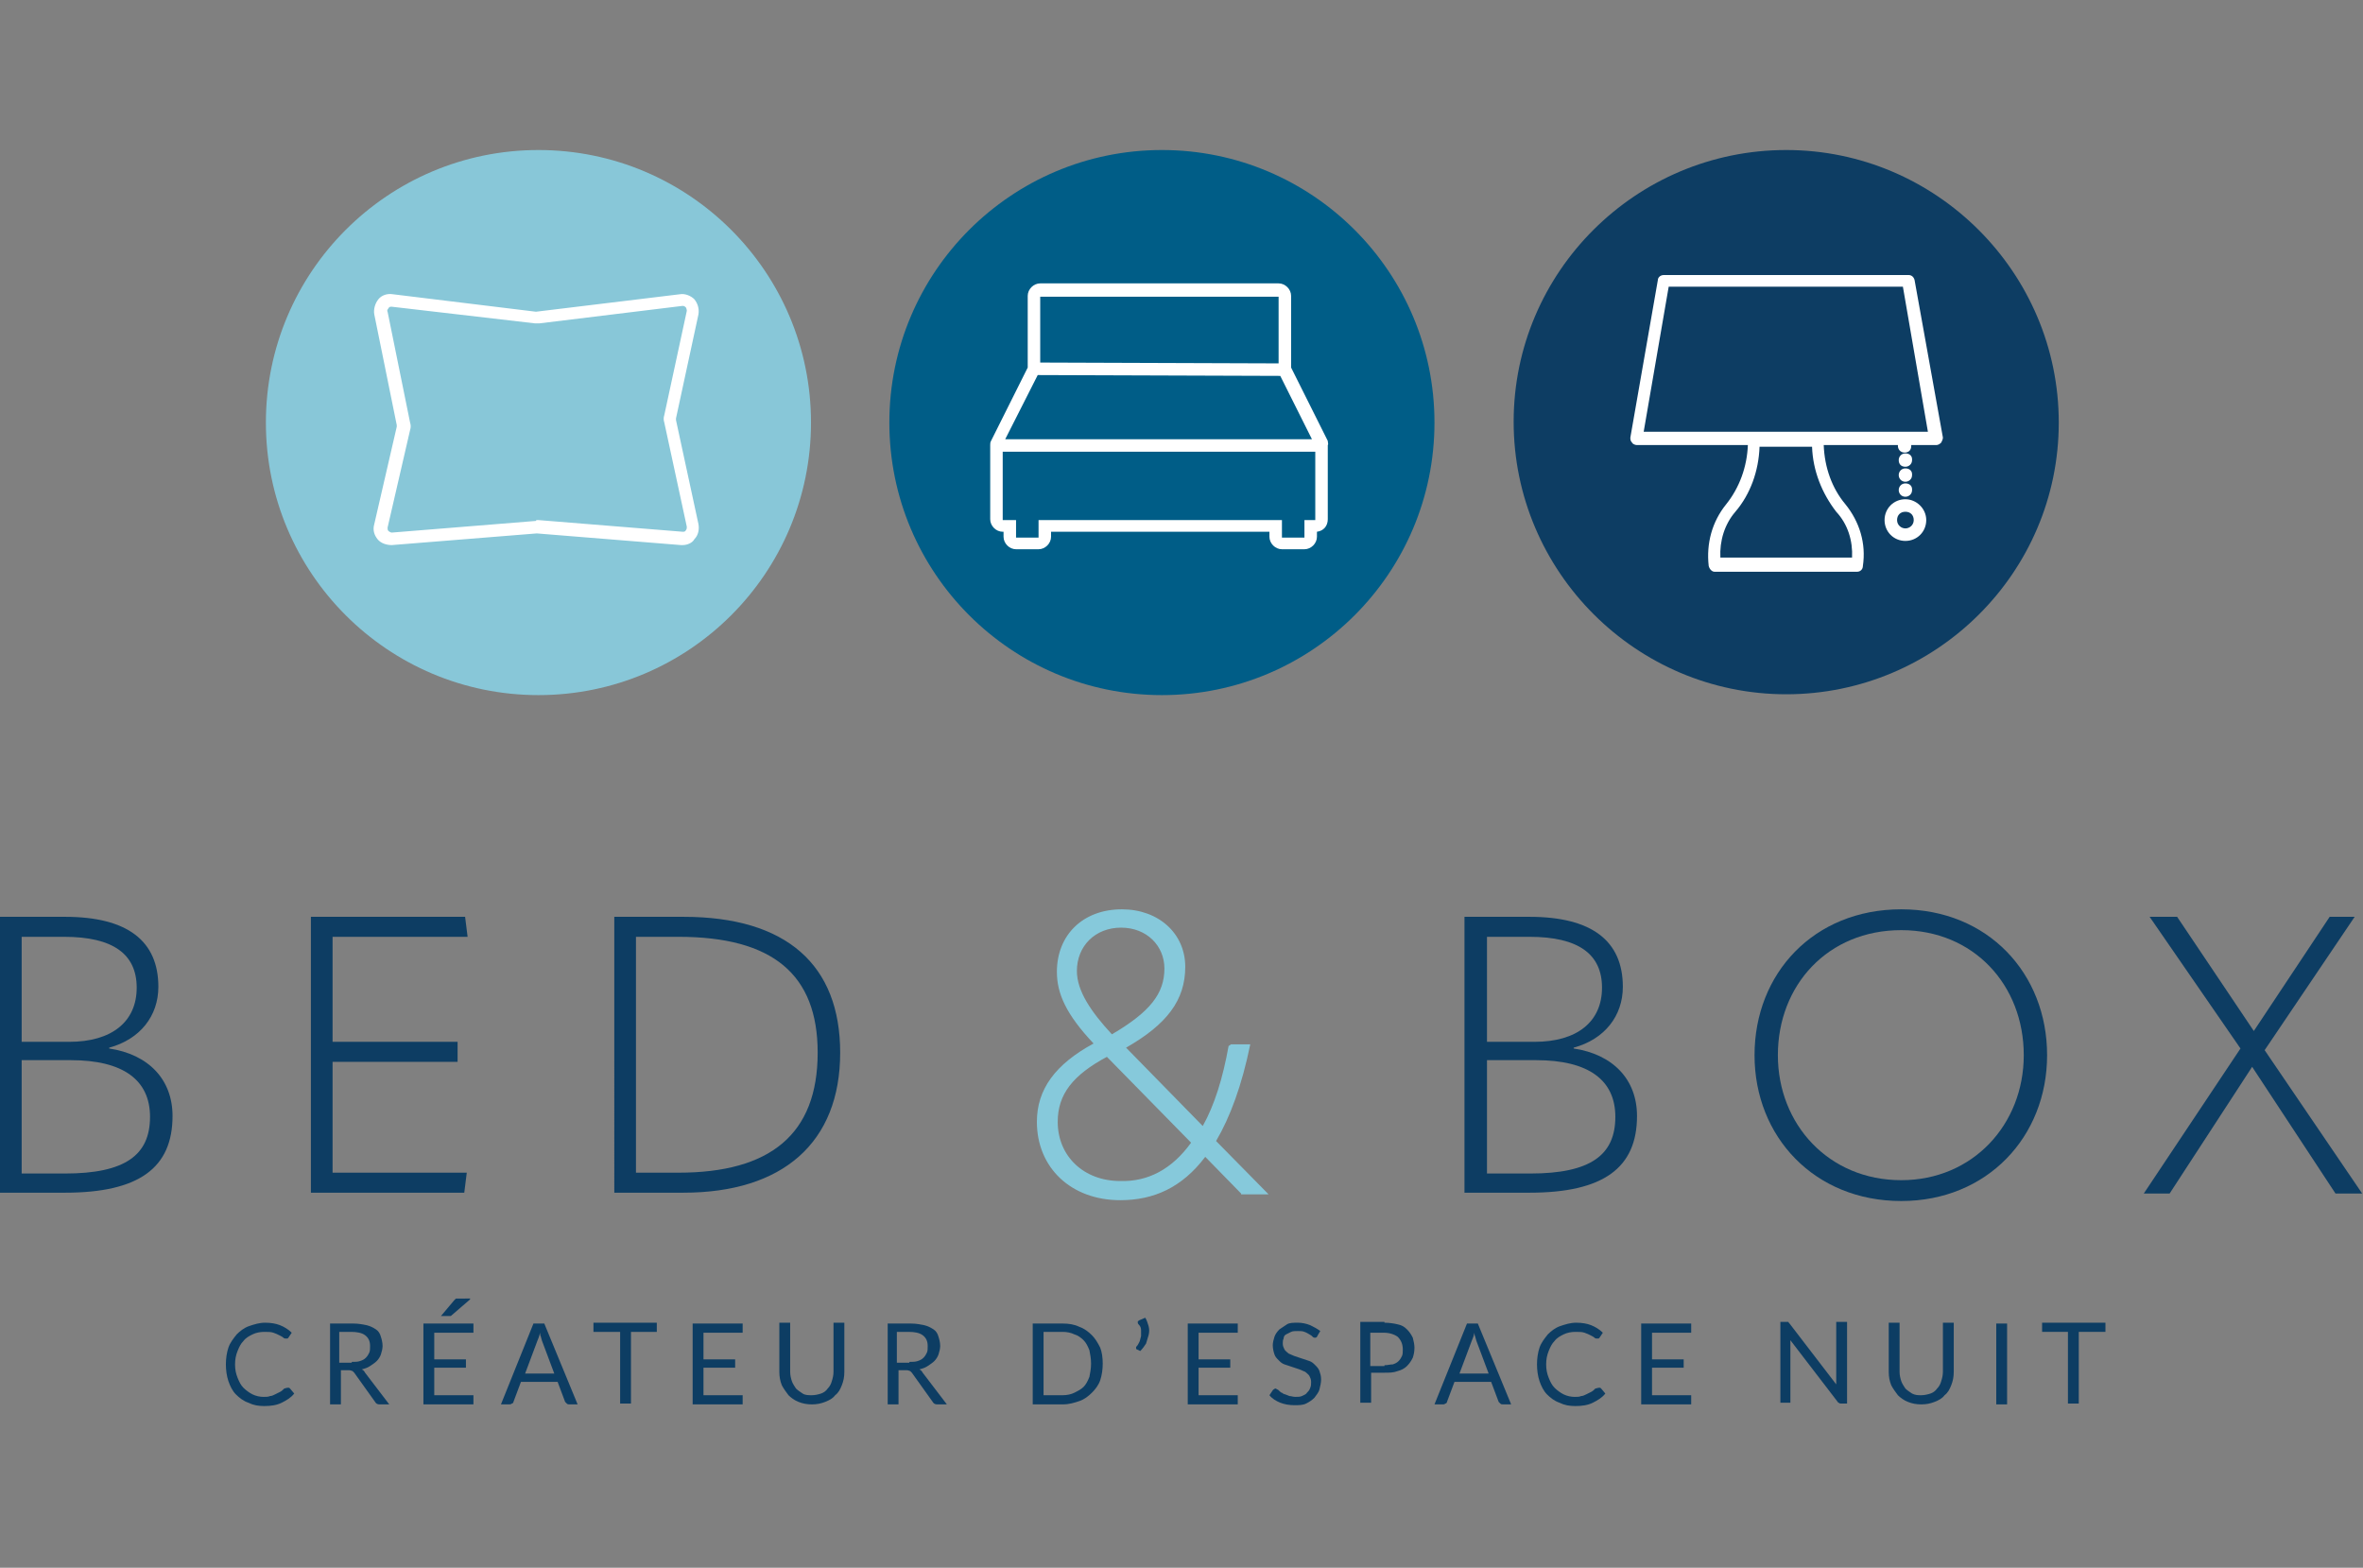
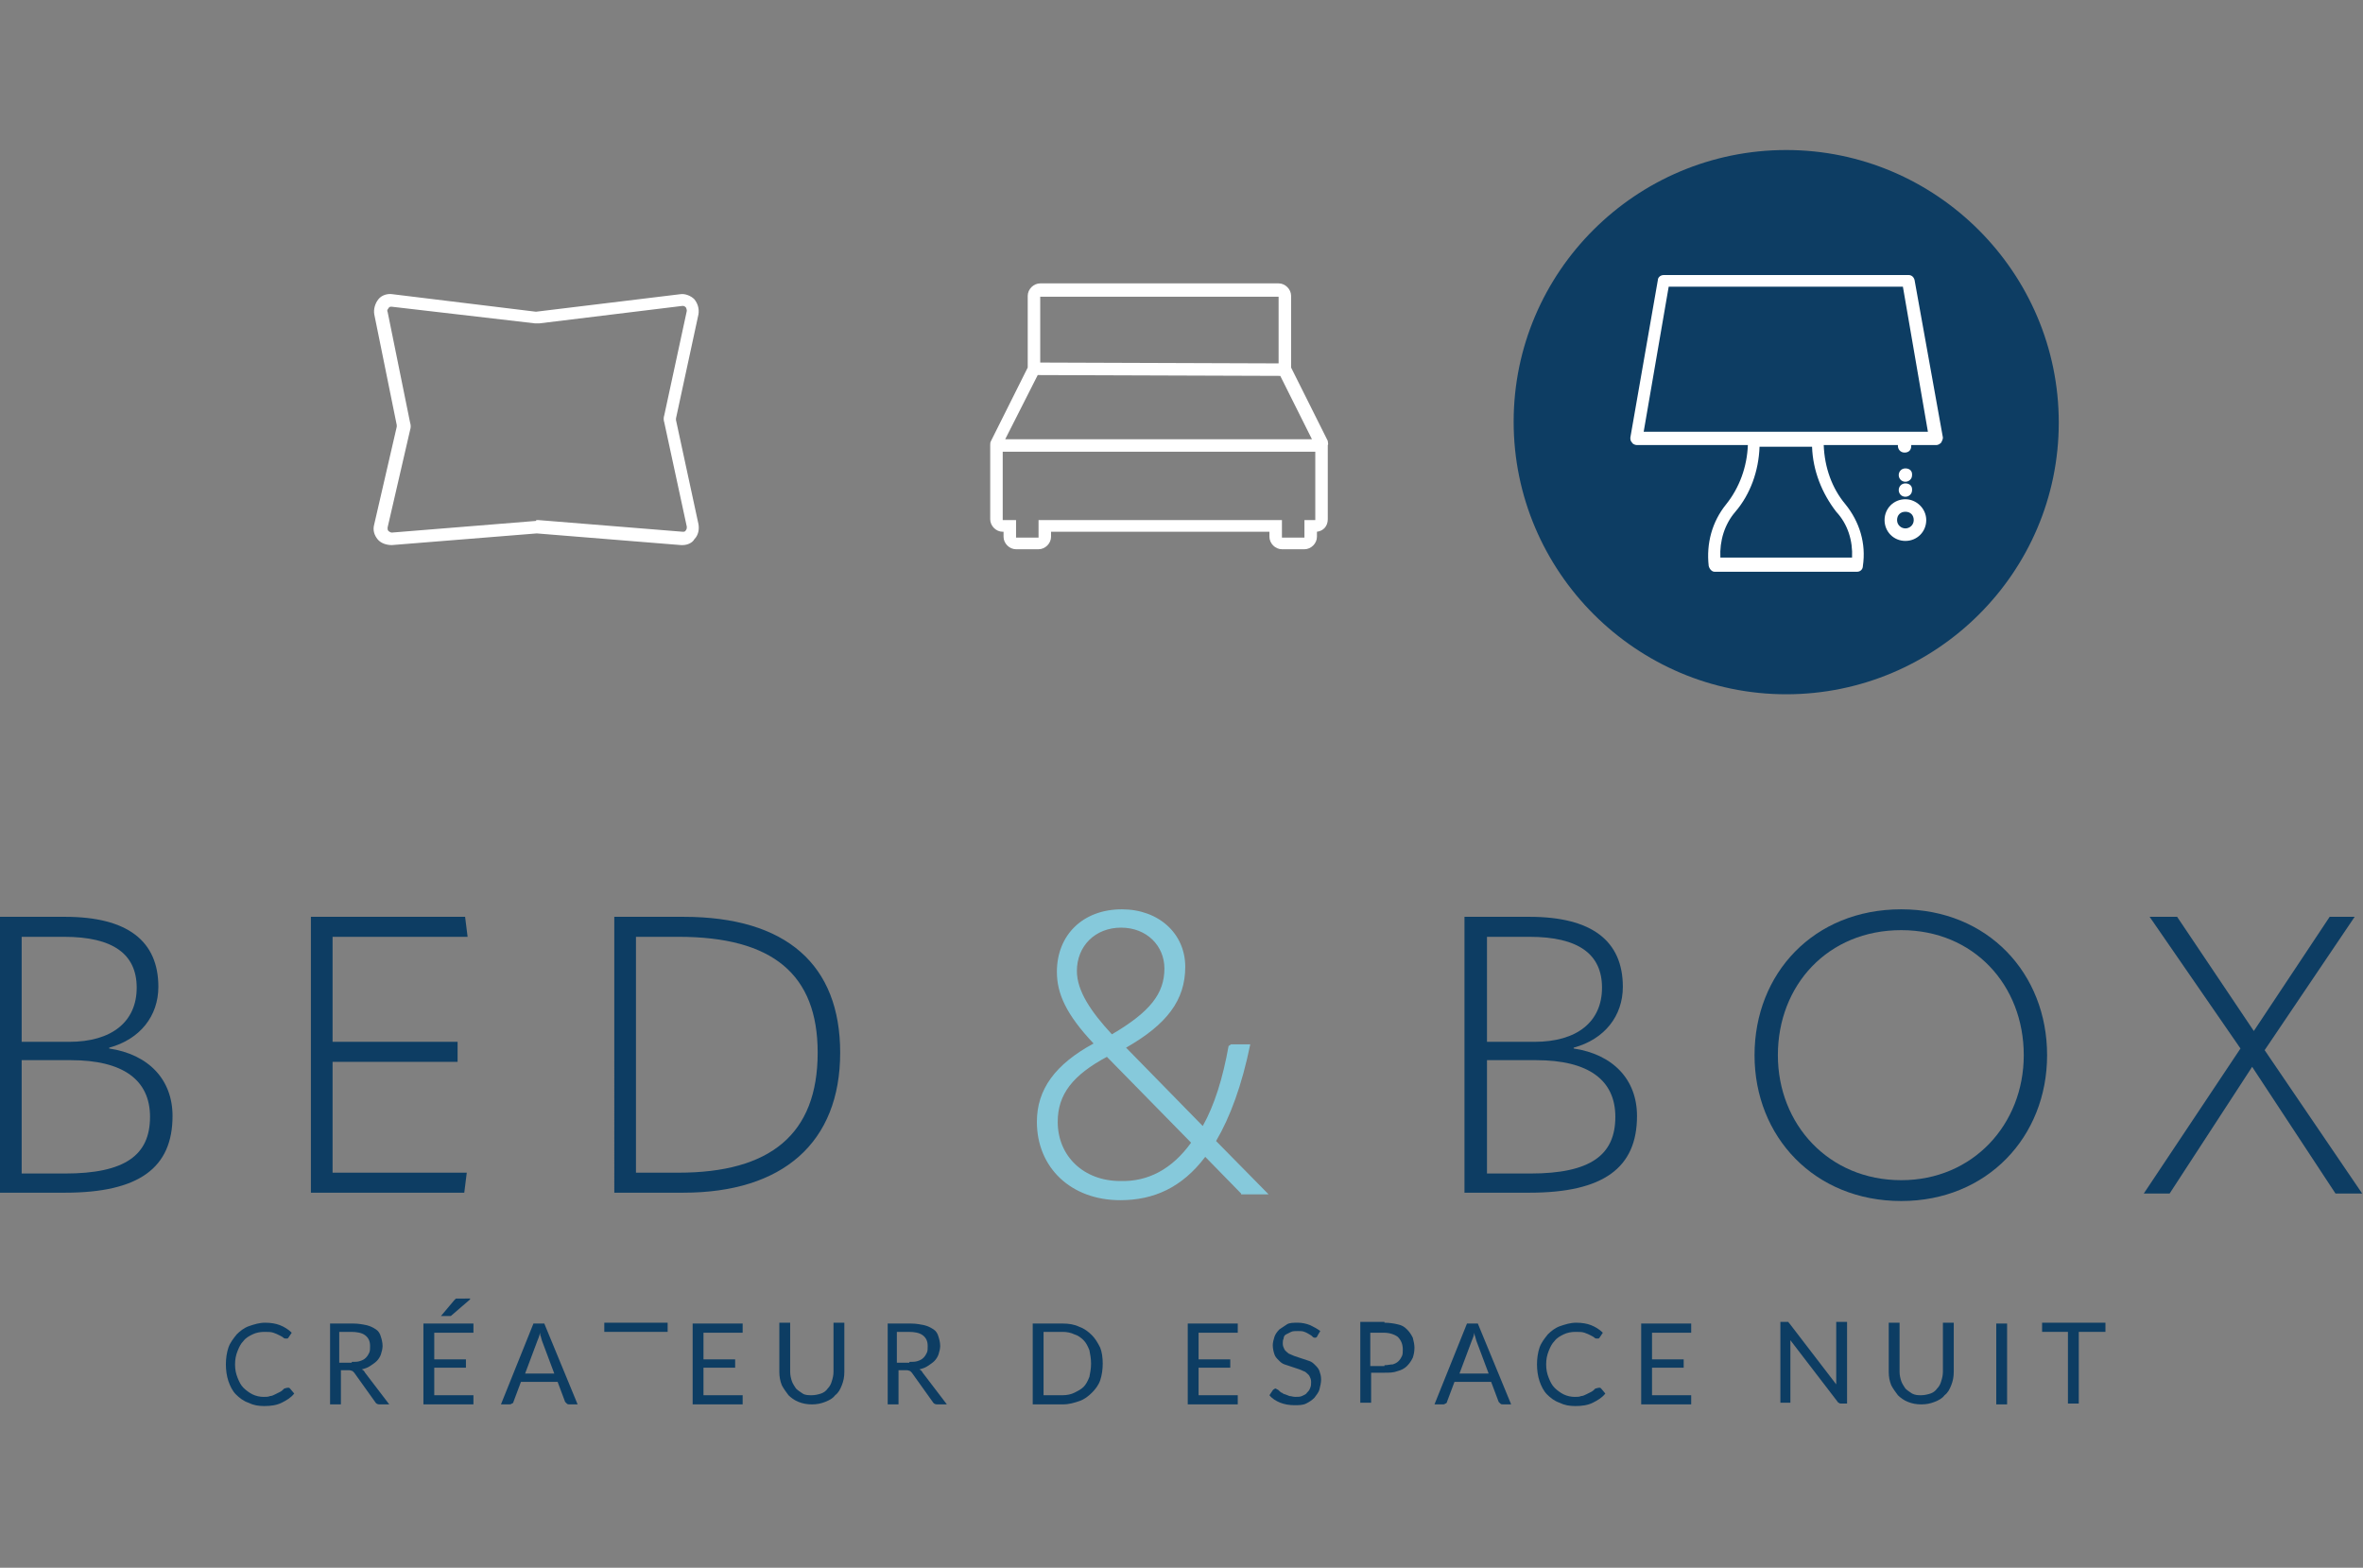
<svg xmlns="http://www.w3.org/2000/svg" version="1.1" x="0px" y="0px" viewBox="0 0 283.5 188.1" style="enable-background:new 0 0 283.5 188.1;" xml:space="preserve">
  <rect x="0" y="0" width="283.5" height="188.1" fill="#808080" stroke="none" />
  <style type="text/css">
	.st0{fill:#0D3D63;}
	.st1{fill:#86C9DB;}
	.st2{fill:#88C7D8;}
	.st3{fill:#FFFFFF;}
	.st4{fill:#005D87;}
</style>
  <g id="Laag_1">
    <g>
      <g>
        <path class="st0" d="M0,110h7.8c7.5,0,11.2,2.9,11.2,8.4c0,3.5-2.2,6.3-5.9,7.3v0.1c4.7,0.7,7.6,3.7,7.6,8.1     c0,6.2-4,9.2-12.9,9.2H0V110z M8.3,125c5.1,0,8.1-2.4,8.1-6.5c0-4-2.8-6.1-8.7-6.1H2.6V125H8.3z M7.8,140.8     c7.2,0,10.2-2.2,10.2-6.8c0-4.4-3.2-6.8-9.5-6.8H2.6v13.6H7.8z" />
        <path class="st0" d="M55.8,110l0.3,2.4H39.9V125h15v2.4h-15v13.3H56l-0.3,2.4H37.3V110H55.8z" />
        <path class="st0" d="M73.7,110H82c12.4,0,18.8,5.8,18.8,16.3c0,10.8-6.9,16.8-18.8,16.8h-8.3V110z M81.4,140.7     c11,0,16.7-4.6,16.7-14.4c0-9.4-5.4-13.9-16.7-13.9h-5.1v28.3H81.4z" />
        <path class="st1" d="M148.9,143.2l-4.3-4.4c-2.8,3.7-6.2,5.2-10.2,5.2c-5.9,0-10-3.9-10-9.4c0-3.9,2.2-6.9,6.8-9.4     c-3.3-3.5-4.4-6-4.4-8.6c0-4.4,3.1-7.5,7.8-7.5c4.4,0,7.6,2.9,7.6,6.9c0,4-2.2,6.9-7.1,9.7l9.2,9.4c1.4-2.5,2.4-5.7,3.1-9.6     l0.3-0.2h2.3c-1,4.9-2.4,8.7-4.1,11.6l6.3,6.4H148.9z M142.9,137.1l-10.1-10.3c-4.1,2.2-5.9,4.5-5.9,7.8c0,4.1,3.1,7.1,7.5,7.1     C137.7,141.8,140.6,140.3,142.9,137.1z M133.4,124.1L133.4,124.1c4.6-2.7,6.3-4.9,6.3-7.9c0-2.7-2.1-4.9-5.2-4.9     c-3.1,0-5.3,2.2-5.3,5.2C129.2,118.9,130.9,121.4,133.4,124.1z" />
        <path class="st0" d="M175.7,110h7.8c7.5,0,11.2,2.9,11.2,8.4c0,3.5-2.2,6.3-5.9,7.3v0.1c4.7,0.7,7.6,3.7,7.6,8.1     c0,6.2-4,9.2-12.9,9.2h-7.8V110z M184.1,125c5.1,0,8.1-2.4,8.1-6.5c0-4-2.8-6.1-8.7-6.1h-5.1V125H184.1z M183.6,140.8     c7.2,0,10.2-2.2,10.2-6.8c0-4.4-3.2-6.8-9.5-6.8h-5.9v13.6H183.6z" />
        <path class="st0" d="M210.5,126.6c0-9.8,7.1-17.5,17.6-17.5c10.4,0,17.5,7.7,17.5,17.5c0,9.8-7.2,17.5-17.5,17.5     C217.7,144.1,210.5,136.4,210.5,126.6z M242.8,126.6c0-8.4-6-15-14.7-15c-8.8,0-14.8,6.6-14.8,15c0,8.3,6.1,15,14.8,15     C236.7,141.6,242.8,134.9,242.8,126.6z" />
        <path class="st0" d="M268.8,125.8L257.9,110h3.3l9.2,13.7l9.1-13.7h3L271.7,126l11.7,17.2h-3.2l-10-15.2l-9.9,15.2h-3.1     L268.8,125.8z" />
      </g>
      <g>
        <path class="st0" d="M34.6,166.5c0.1,0,0.1,0,0.2,0.1l0.5,0.6c-0.4,0.5-0.9,0.8-1.5,1.1c-0.6,0.3-1.3,0.4-2.1,0.4     c-0.7,0-1.3-0.1-1.9-0.4c-0.6-0.2-1.1-0.6-1.5-1c-0.4-0.4-0.7-1-0.9-1.6c-0.2-0.6-0.3-1.3-0.3-2c0-0.7,0.1-1.4,0.3-2     c0.2-0.6,0.6-1.1,1-1.6c0.4-0.4,0.9-0.8,1.5-1c0.6-0.2,1.2-0.4,1.9-0.4c0.7,0,1.3,0.1,1.8,0.3c0.5,0.2,1,0.5,1.4,0.9l-0.4,0.6     c0,0-0.1,0.1-0.1,0.1c0,0-0.1,0-0.2,0c-0.1,0-0.2,0-0.3-0.1c-0.1-0.1-0.3-0.2-0.5-0.3c-0.2-0.1-0.4-0.2-0.7-0.3     c-0.3-0.1-0.6-0.1-1.1-0.1c-0.5,0-1,0.1-1.4,0.3c-0.4,0.2-0.8,0.4-1.1,0.8c-0.3,0.3-0.5,0.7-0.7,1.2c-0.2,0.5-0.3,1-0.3,1.6     c0,0.6,0.1,1.1,0.3,1.6c0.2,0.5,0.4,0.9,0.7,1.2c0.3,0.3,0.7,0.6,1.1,0.8s0.9,0.3,1.3,0.3c0.3,0,0.6,0,0.8-0.1     c0.2,0,0.4-0.1,0.6-0.2c0.2-0.1,0.4-0.2,0.6-0.3c0.2-0.1,0.3-0.2,0.5-0.4C34.4,166.5,34.5,166.5,34.6,166.5z" />
        <path class="st0" d="M46.7,168.5h-1.2c-0.2,0-0.4-0.1-0.5-0.3l-2.5-3.5c-0.1-0.1-0.2-0.2-0.2-0.2c-0.1,0-0.2-0.1-0.4-0.1h-1v4.1     h-1.3v-9.7h2.8c0.6,0,1.1,0.1,1.6,0.2c0.4,0.1,0.8,0.3,1.1,0.5c0.3,0.2,0.5,0.5,0.6,0.9c0.1,0.3,0.2,0.7,0.2,1.1     c0,0.3-0.1,0.7-0.2,1s-0.3,0.6-0.5,0.8c-0.2,0.2-0.5,0.4-0.8,0.6c-0.3,0.2-0.6,0.3-1,0.4c0.2,0.1,0.3,0.2,0.4,0.4L46.7,168.5z      M42.2,163.4c0.4,0,0.7,0,1-0.1c0.3-0.1,0.5-0.2,0.7-0.4c0.2-0.2,0.3-0.4,0.4-0.6c0.1-0.2,0.1-0.5,0.1-0.8c0-0.6-0.2-1-0.6-1.3     c-0.4-0.3-1-0.4-1.7-0.4h-1.4v3.7H42.2z" />
        <path class="st0" d="M56.8,167.4l0,1.1h-6v-9.7h6v1.1h-4.7v3.2h3.8v1h-3.8v3.3H56.8z M56.4,155.9l-2.2,1.9     c-0.1,0.1-0.1,0.1-0.2,0.1c-0.1,0-0.1,0-0.2,0h-0.9l1.6-1.9c0.1-0.1,0.2-0.2,0.2-0.2c0.1,0,0.2,0,0.3,0H56.4z" />
        <path class="st0" d="M69.3,168.5h-1c-0.1,0-0.2,0-0.3-0.1c-0.1-0.1-0.1-0.1-0.2-0.2l-0.9-2.4h-4.4l-0.9,2.4     c0,0.1-0.1,0.2-0.2,0.2c-0.1,0.1-0.2,0.1-0.3,0.1h-1l3.9-9.7h1.3L69.3,168.5z M66.5,164.8l-1.5-4c0-0.1-0.1-0.3-0.1-0.4     c-0.1-0.2-0.1-0.3-0.1-0.5c-0.1,0.4-0.2,0.7-0.3,0.9l-1.5,4H66.5z" />
-         <path class="st0" d="M78.9,159.8h-3.2v8.6h-1.3v-8.6h-3.2v-1.1h7.6V159.8z" />
+         <path class="st0" d="M78.9,159.8h-3.2v8.6v-8.6h-3.2v-1.1h7.6V159.8z" />
        <path class="st0" d="M89.1,167.4l0,1.1h-6v-9.7h6v1.1h-4.7v3.2h3.8v1h-3.8v3.3H89.1z" />
        <path class="st0" d="M97.4,167.4c0.4,0,0.8-0.1,1.1-0.2c0.3-0.1,0.6-0.3,0.8-0.6c0.2-0.2,0.4-0.5,0.5-0.9     c0.1-0.3,0.2-0.7,0.2-1.1v-5.9h1.3v5.9c0,0.6-0.1,1.1-0.3,1.6c-0.2,0.5-0.4,0.9-0.8,1.2c-0.3,0.4-0.7,0.6-1.2,0.8     c-0.5,0.2-1,0.3-1.6,0.3s-1.1-0.1-1.6-0.3c-0.5-0.2-0.9-0.5-1.2-0.8c-0.3-0.4-0.6-0.8-0.8-1.2c-0.2-0.5-0.3-1-0.3-1.6v-5.9h1.3     v5.9c0,0.4,0.1,0.8,0.2,1.1c0.1,0.3,0.3,0.6,0.5,0.9c0.2,0.2,0.5,0.4,0.8,0.6C96.6,167.4,97,167.4,97.4,167.4z" />
        <path class="st0" d="M113.6,168.5h-1.2c-0.2,0-0.4-0.1-0.5-0.3l-2.5-3.5c-0.1-0.1-0.2-0.2-0.2-0.2c-0.1,0-0.2-0.1-0.4-0.1h-1v4.1     h-1.3v-9.7h2.8c0.6,0,1.1,0.1,1.6,0.2c0.4,0.1,0.8,0.3,1.1,0.5c0.3,0.2,0.5,0.5,0.6,0.9c0.1,0.3,0.2,0.7,0.2,1.1     c0,0.3-0.1,0.7-0.2,1c-0.1,0.3-0.3,0.6-0.5,0.8c-0.2,0.2-0.5,0.4-0.8,0.6c-0.3,0.2-0.6,0.3-1,0.4c0.2,0.1,0.3,0.2,0.4,0.4     L113.6,168.5z M109.1,163.4c0.4,0,0.7,0,1-0.1c0.3-0.1,0.5-0.2,0.7-0.4c0.2-0.2,0.3-0.4,0.4-0.6c0.1-0.2,0.1-0.5,0.1-0.8     c0-0.6-0.2-1-0.6-1.3c-0.4-0.3-1-0.4-1.7-0.4h-1.4v3.7H109.1z" />
        <path class="st0" d="M132.3,163.6c0,0.7-0.1,1.4-0.3,2c-0.2,0.6-0.6,1.1-1,1.5c-0.4,0.4-0.9,0.8-1.5,1c-0.6,0.2-1.2,0.4-2,0.4     h-3.6v-9.7h3.6c0.7,0,1.4,0.1,2,0.4c0.6,0.2,1.1,0.6,1.5,1c0.4,0.4,0.7,0.9,1,1.5C132.2,162.2,132.3,162.9,132.3,163.6z      M130.9,163.6c0-0.6-0.1-1.1-0.2-1.6c-0.2-0.5-0.4-0.9-0.7-1.2s-0.7-0.6-1.1-0.7c-0.4-0.2-0.9-0.3-1.4-0.3h-2.3v7.6h2.3     c0.5,0,1-0.1,1.4-0.3c0.4-0.2,0.8-0.4,1.1-0.7s0.5-0.7,0.7-1.2C130.8,164.7,130.9,164.2,130.9,163.6z" />
-         <path class="st0" d="M137.4,158.1c0.2,0.3,0.3,0.7,0.4,1c0.1,0.4,0.1,0.7,0,1.1c-0.1,0.3-0.2,0.7-0.3,1c-0.2,0.3-0.4,0.6-0.7,0.9     l-0.4-0.2c-0.1,0-0.1-0.1-0.1-0.2c0-0.1,0-0.1,0.1-0.2c0.1-0.1,0.2-0.3,0.3-0.5c0.1-0.2,0.1-0.4,0.2-0.7c0-0.2,0-0.5,0-0.7     c0-0.3-0.1-0.5-0.3-0.7c-0.1-0.1-0.1-0.2-0.1-0.3c0-0.1,0.1-0.1,0.2-0.2L137.4,158.1z" />
        <path class="st0" d="M148.5,167.4l0,1.1h-6v-9.7h6v1.1h-4.7v3.2h3.8v1h-3.8v3.3H148.5z" />
        <path class="st0" d="M158.1,160.2c0,0.1-0.1,0.1-0.1,0.2c0,0-0.1,0.1-0.2,0.1c-0.1,0-0.2,0-0.3-0.1c-0.1-0.1-0.2-0.2-0.4-0.3     c-0.2-0.1-0.3-0.2-0.6-0.3c-0.2-0.1-0.5-0.1-0.8-0.1c-0.3,0-0.6,0-0.8,0.1c-0.2,0.1-0.4,0.2-0.6,0.3c-0.2,0.1-0.3,0.3-0.3,0.5     c-0.1,0.2-0.1,0.4-0.1,0.6c0,0.3,0.1,0.5,0.2,0.7c0.1,0.2,0.3,0.3,0.5,0.5c0.2,0.1,0.5,0.2,0.7,0.3c0.3,0.1,0.6,0.2,0.9,0.3     c0.3,0.1,0.6,0.2,0.9,0.3c0.3,0.1,0.5,0.3,0.7,0.5c0.2,0.2,0.4,0.4,0.5,0.7c0.1,0.3,0.2,0.6,0.2,1c0,0.4-0.1,0.8-0.2,1.2     c-0.1,0.4-0.4,0.7-0.6,1c-0.3,0.3-0.6,0.5-1,0.7c-0.4,0.2-0.9,0.2-1.4,0.2c-0.6,0-1.2-0.1-1.7-0.3c-0.5-0.2-1-0.5-1.3-0.9     l0.4-0.6c0,0,0.1-0.1,0.1-0.1c0.1,0,0.1-0.1,0.2-0.1c0.1,0,0.1,0,0.2,0.1c0.1,0,0.2,0.1,0.3,0.2c0.1,0.1,0.2,0.2,0.3,0.2     c0.1,0.1,0.3,0.2,0.4,0.2c0.2,0.1,0.3,0.1,0.5,0.2c0.2,0,0.4,0.1,0.7,0.1c0.3,0,0.6,0,0.8-0.1c0.2-0.1,0.5-0.2,0.6-0.4     c0.2-0.2,0.3-0.3,0.4-0.6c0.1-0.2,0.1-0.5,0.1-0.7c0-0.3-0.1-0.5-0.2-0.7c-0.1-0.2-0.3-0.3-0.5-0.5c-0.2-0.1-0.5-0.2-0.7-0.3     c-0.3-0.1-0.6-0.2-0.9-0.3c-0.3-0.1-0.6-0.2-0.9-0.3c-0.3-0.1-0.5-0.3-0.7-0.5c-0.2-0.2-0.4-0.4-0.5-0.7     c-0.1-0.3-0.2-0.7-0.2-1.1c0-0.3,0.1-0.7,0.2-1c0.1-0.3,0.3-0.6,0.6-0.9c0.3-0.2,0.6-0.4,0.9-0.6s0.8-0.2,1.3-0.2     c0.5,0,1,0.1,1.5,0.3c0.4,0.2,0.8,0.4,1.2,0.7L158.1,160.2z" />
        <path class="st0" d="M166.1,158.7c0.6,0,1.2,0.1,1.6,0.2c0.5,0.1,0.8,0.3,1.1,0.6c0.3,0.3,0.5,0.6,0.7,1c0.1,0.4,0.2,0.8,0.2,1.2     c0,0.5-0.1,0.9-0.2,1.2c-0.2,0.4-0.4,0.7-0.7,1c-0.3,0.3-0.7,0.5-1.1,0.6c-0.5,0.2-1,0.2-1.6,0.2h-1.6v3.6h-1.3v-9.7H166.1z      M166.1,163.8c0.4,0,0.7-0.1,1-0.1c0.3-0.1,0.5-0.2,0.7-0.4c0.2-0.2,0.3-0.4,0.4-0.6c0.1-0.2,0.1-0.5,0.1-0.8     c0-0.6-0.2-1.1-0.6-1.5c-0.4-0.3-1-0.5-1.7-0.5h-1.6v4H166.1z" />
        <path class="st0" d="M181.3,168.5h-1c-0.1,0-0.2,0-0.3-0.1c-0.1-0.1-0.1-0.1-0.2-0.2l-0.9-2.4h-4.4l-0.9,2.4     c0,0.1-0.1,0.2-0.2,0.2c-0.1,0.1-0.2,0.1-0.3,0.1h-1l3.9-9.7h1.3L181.3,168.5z M178.6,164.8l-1.5-4c0-0.1-0.1-0.3-0.1-0.4     c-0.1-0.2-0.1-0.3-0.1-0.5c-0.1,0.4-0.2,0.7-0.3,0.9l-1.5,4H178.6z" />
        <path class="st0" d="M191.9,166.5c0.1,0,0.1,0,0.2,0.1l0.5,0.6c-0.4,0.5-0.9,0.8-1.5,1.1c-0.6,0.3-1.3,0.4-2.1,0.4     c-0.7,0-1.3-0.1-1.9-0.4c-0.6-0.2-1.1-0.6-1.5-1c-0.4-0.4-0.7-1-0.9-1.6c-0.2-0.6-0.3-1.3-0.3-2c0-0.7,0.1-1.4,0.3-2     c0.2-0.6,0.6-1.1,1-1.6c0.4-0.4,0.9-0.8,1.5-1c0.6-0.2,1.2-0.4,1.9-0.4c0.7,0,1.3,0.1,1.8,0.3c0.5,0.2,1,0.5,1.4,0.9l-0.4,0.6     c0,0-0.1,0.1-0.1,0.1c0,0-0.1,0-0.2,0c-0.1,0-0.2,0-0.3-0.1c-0.1-0.1-0.3-0.2-0.5-0.3c-0.2-0.1-0.4-0.2-0.7-0.3     c-0.3-0.1-0.6-0.1-1.1-0.1c-0.5,0-1,0.1-1.4,0.3c-0.4,0.2-0.8,0.4-1.1,0.8c-0.3,0.3-0.5,0.7-0.7,1.2c-0.2,0.5-0.3,1-0.3,1.6     c0,0.6,0.1,1.1,0.3,1.6s0.4,0.9,0.7,1.2c0.3,0.3,0.7,0.6,1.1,0.8c0.4,0.2,0.9,0.3,1.3,0.3c0.3,0,0.6,0,0.8-0.1     c0.2,0,0.4-0.1,0.6-0.2c0.2-0.1,0.4-0.2,0.6-0.3c0.2-0.1,0.3-0.2,0.5-0.4C191.8,166.5,191.8,166.5,191.9,166.5z" />
        <path class="st0" d="M202.9,167.4l0,1.1h-6v-9.7h6v1.1h-4.7v3.2h3.8v1h-3.8v3.3H202.9z" />
        <path class="st0" d="M221.6,158.7v9.7h-0.7c-0.1,0-0.2,0-0.3-0.1c-0.1,0-0.1-0.1-0.2-0.2l-5.6-7.3c0,0.1,0,0.2,0,0.3     c0,0.1,0,0.2,0,0.3v6.9h-1.2v-9.7h0.7c0.1,0,0.1,0,0.1,0c0,0,0.1,0,0.1,0c0,0,0.1,0,0.1,0.1c0,0,0.1,0.1,0.1,0.1l5.6,7.3     c0-0.1,0-0.2,0-0.3c0-0.1,0-0.2,0-0.3v-6.9H221.6z" />
        <path class="st0" d="M230.5,167.4c0.4,0,0.8-0.1,1.1-0.2c0.3-0.1,0.6-0.3,0.8-0.6c0.2-0.2,0.4-0.5,0.5-0.9     c0.1-0.3,0.2-0.7,0.2-1.1v-5.9h1.3v5.9c0,0.6-0.1,1.1-0.3,1.6c-0.2,0.5-0.4,0.9-0.8,1.2c-0.3,0.4-0.7,0.6-1.2,0.8     c-0.5,0.2-1,0.3-1.6,0.3c-0.6,0-1.1-0.1-1.6-0.3c-0.5-0.2-0.9-0.5-1.2-0.8c-0.3-0.4-0.6-0.8-0.8-1.2c-0.2-0.5-0.3-1-0.3-1.6v-5.9     h1.3v5.9c0,0.4,0.1,0.8,0.2,1.1c0.1,0.3,0.3,0.6,0.5,0.9c0.2,0.2,0.5,0.4,0.8,0.6C229.8,167.4,230.1,167.4,230.5,167.4z" />
        <path class="st0" d="M240.8,168.5h-1.3v-9.7h1.3V168.5z" />
        <path class="st0" d="M252.6,159.8h-3.2v8.6h-1.3v-8.6H245v-1.1h7.6V159.8z" />
      </g>
      <g>
        <g>
          <g>
-             <circle class="st2" cx="64.6" cy="50.7" r="32.7" />
-           </g>
+             </g>
        </g>
        <g>
          <g>
            <path class="st3" d="M81.9,65.4c-0.1,0-0.1,0-0.2,0l-17.3-1.4l-17.4,1.4c-0.6,0-1.3-0.2-1.7-0.7c-0.4-0.5-0.6-1.1-0.4-1.8       l2.7-11.7c0-0.1,0-0.1,0-0.2l-2.7-13.3c-0.1-0.6,0.1-1.3,0.5-1.8c0.4-0.5,1.1-0.7,1.7-0.6l17.2,2.1l17.3-2.1       c0.6-0.1,1.3,0.2,1.7,0.6c0.4,0.5,0.6,1.1,0.5,1.8l-2.7,12.5c0,0.1,0,0.1,0,0.2l2.7,12.5c0.1,0.6,0,1.3-0.5,1.8       C83.1,65.1,82.5,65.4,81.9,65.4z M64.4,62.4c0.1,0,0.1,0,0.2,0l17.3,1.4l0,0c0.2,0,0.3,0,0.4-0.2c0.1-0.1,0.1-0.3,0.1-0.4       l-2.7-12.5c-0.1-0.3-0.1-0.6,0-0.9l2.7-12.5c0-0.2-0.1-0.4-0.1-0.4c-0.1-0.1-0.2-0.2-0.4-0.2l-17.2,2.1c-0.2,0-0.3,0-0.5,0       L47,36.8c-0.2,0-0.3,0-0.4,0.2c-0.1,0.1-0.2,0.3-0.1,0.4l2.7,13.3c0.1,0.3,0.1,0.6,0,0.9l-2.7,11.7c0,0.2,0,0.3,0.1,0.4       c0.1,0.1,0.3,0.2,0.4,0.2l17.3-1.4C64.3,62.4,64.4,62.4,64.4,62.4z" />
          </g>
        </g>
        <g>
          <g>
            <g>
              <path class="st0" d="M214.3,83.3c-18,0-32.7-14.7-32.7-32.7S196.3,18,214.3,18S247,32.7,247,50.7S232.3,83.3,214.3,83.3z" />
            </g>
          </g>
        </g>
        <g>
          <g>
            <g>
              <path class="st3" d="M229.7,33.6c-0.1-0.4-0.4-0.6-0.7-0.6h-29.4c-0.4,0-0.7,0.3-0.7,0.6l-3.3,18.9c0,0.2,0,0.4,0.2,0.6        c0.1,0.2,0.4,0.3,0.6,0.3h13.3c-0.1,2.6-1,5.1-2.6,7.1c-1.7,2.1-2.4,4.7-2.1,7.4c0.1,0.4,0.4,0.7,0.7,0.7h17.1        c0.4,0,0.7-0.3,0.7-0.7c0.4-2.7-0.4-5.3-2.1-7.4c-1.6-1.9-2.5-4.4-2.6-7.1h8.9c0,0,0,0.1,0,0.1c0,0.4,0.3,0.8,0.8,0.8        s0.8-0.3,0.8-0.8v-0.1c0,0,0,0,0,0h3c0.2,0,0.4-0.1,0.6-0.3c0.1-0.2,0.2-0.4,0.2-0.6L229.7,33.6z M222.2,66.9h-15.8        c-0.1-2,0.5-4,1.8-5.5c1.8-2.1,2.8-4.9,2.9-7.8h6.3c0.1,2.9,1.2,5.6,2.9,7.8C221.7,62.9,222.3,64.9,222.2,66.9z M197.2,51.8        l3-17.4h28.1l3,17.4H197.2z" />
            </g>
          </g>
          <g>
            <g>
              <path class="st3" d="M228.6,59.9c-1.4,0-2.5,1.1-2.5,2.5s1.1,2.5,2.5,2.5s2.5-1.1,2.5-2.5S229.9,59.9,228.6,59.9z M228.6,63.4        c-0.5,0-1-0.4-1-1s0.4-1,1-1s1,0.4,1,1S229.1,63.4,228.6,63.4z" />
            </g>
          </g>
          <g>
            <g>
-               <path class="st3" d="M228.6,56c0.4,0,0.8-0.3,0.8-0.8v-0.1c0-0.4-0.3-0.7-0.8-0.7s-0.8,0.4-0.8,0.8        C227.8,55.7,228.1,56,228.6,56z" />
-             </g>
+               </g>
          </g>
          <g>
            <g>
              <path class="st3" d="M228.6,57.8c0.4,0,0.8-0.3,0.8-0.8v-0.1c0-0.4-0.3-0.7-0.8-0.7s-0.8,0.4-0.8,0.8S228.1,57.8,228.6,57.8z" />
            </g>
          </g>
          <g>
            <g>
              <path class="st3" d="M228.6,59.6c0.4,0,0.8-0.3,0.8-0.8v-0.1c0-0.4-0.3-0.7-0.8-0.7s-0.8,0.4-0.8,0.8        C227.8,59.2,228.1,59.6,228.6,59.6z" />
            </g>
          </g>
        </g>
        <g>
-           <circle class="st4" cx="139.4" cy="50.7" r="32.7" />
-         </g>
+           </g>
        <g>
          <path class="st3" d="M159.3,52.9l-4.4-8.8v-8.6c0-0.8-0.7-1.5-1.5-1.5h-28.6c-0.8,0-1.5,0.7-1.5,1.5v8.6l-4.3,8.6l-0.1,0.2      c-0.1,0.2-0.1,0.3-0.1,0.5v8.9c0,0.8,0.7,1.5,1.5,1.5h0.1v0.6c0,0.8,0.7,1.5,1.5,1.5h2.7c0.8,0,1.5-0.7,1.5-1.5v-0.6h26.2v0.6      c0,0.8,0.7,1.5,1.5,1.5h2.7c0.8,0,1.5-0.7,1.5-1.5v-0.6c0.8-0.1,1.3-0.7,1.3-1.5v-8.9C159.4,53.3,159.3,53.1,159.3,52.9z       M124.8,35.6h28.6v8l-28.6-0.1V35.6z M124.5,45l29.1,0.1l3.8,7.6h-36.8L124.5,45z M156.5,62.4v2.1h-2.7v-2.1h-29.2v2.1h-2.7      v-2.1h-1.6l0-8.2h37.5l0,8.2H156.5z" />
        </g>
      </g>
    </g>
  </g>
  <g id="Laag_2">
</g>
</svg>